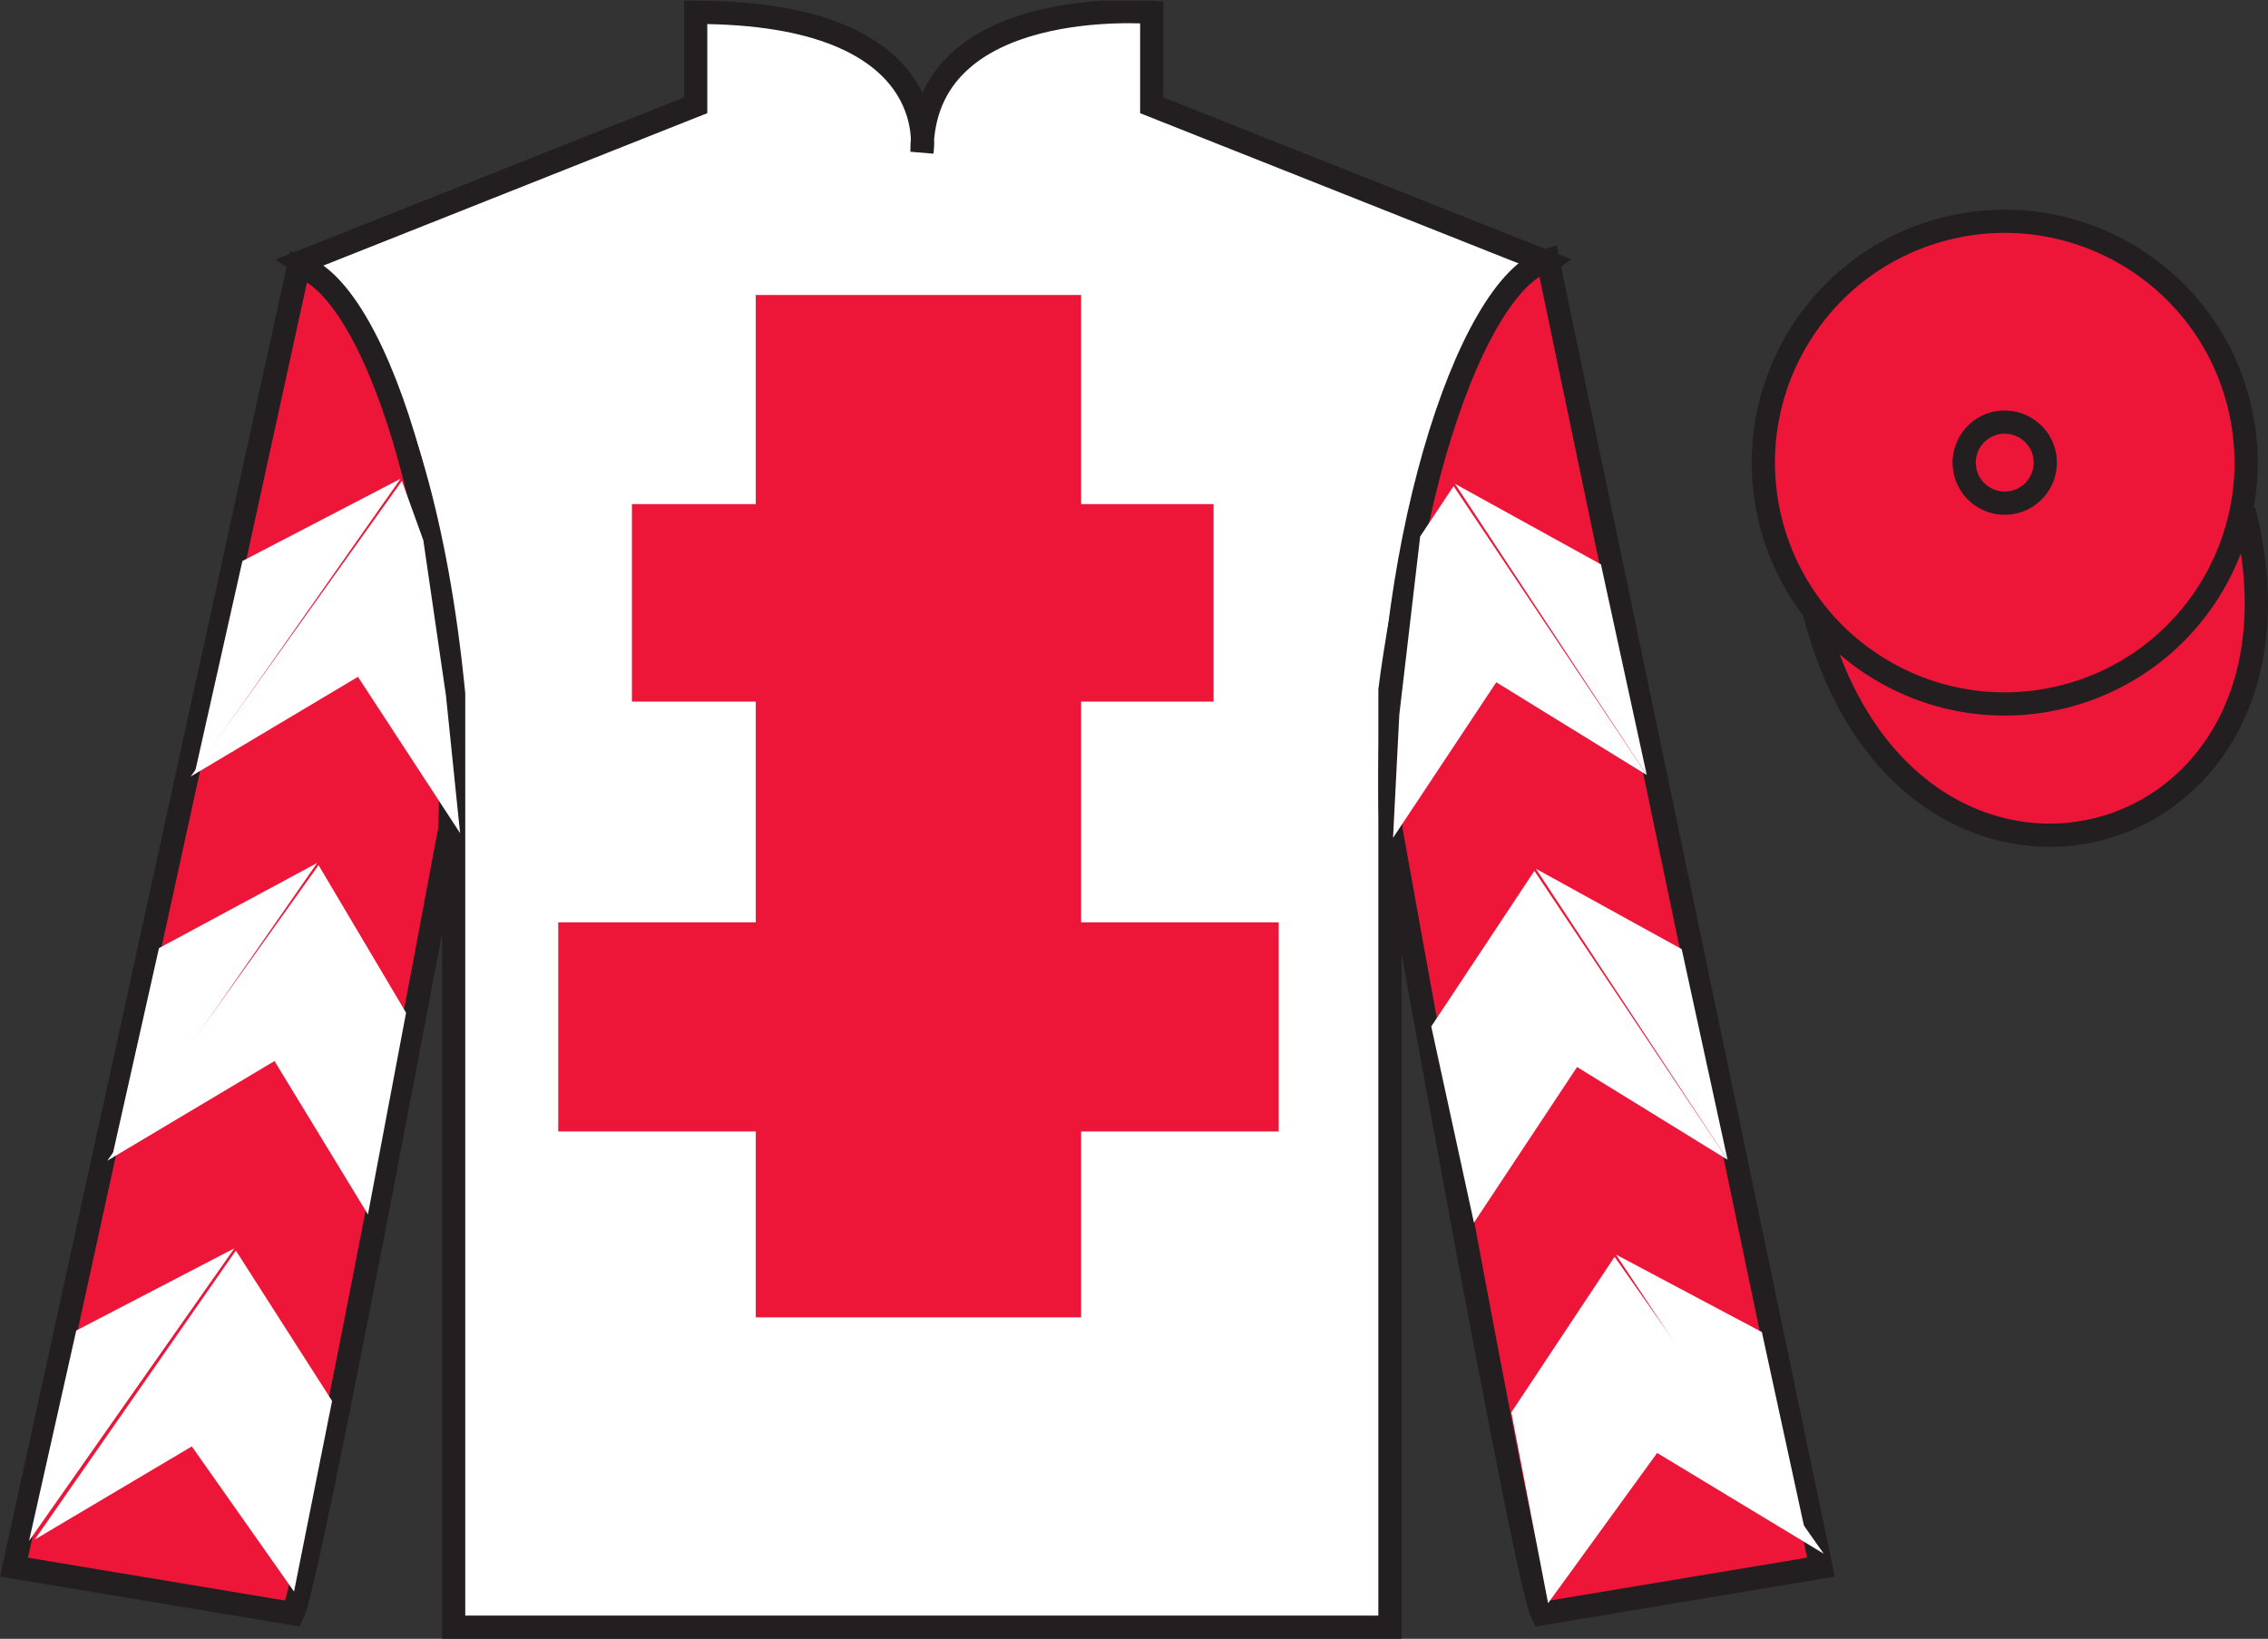
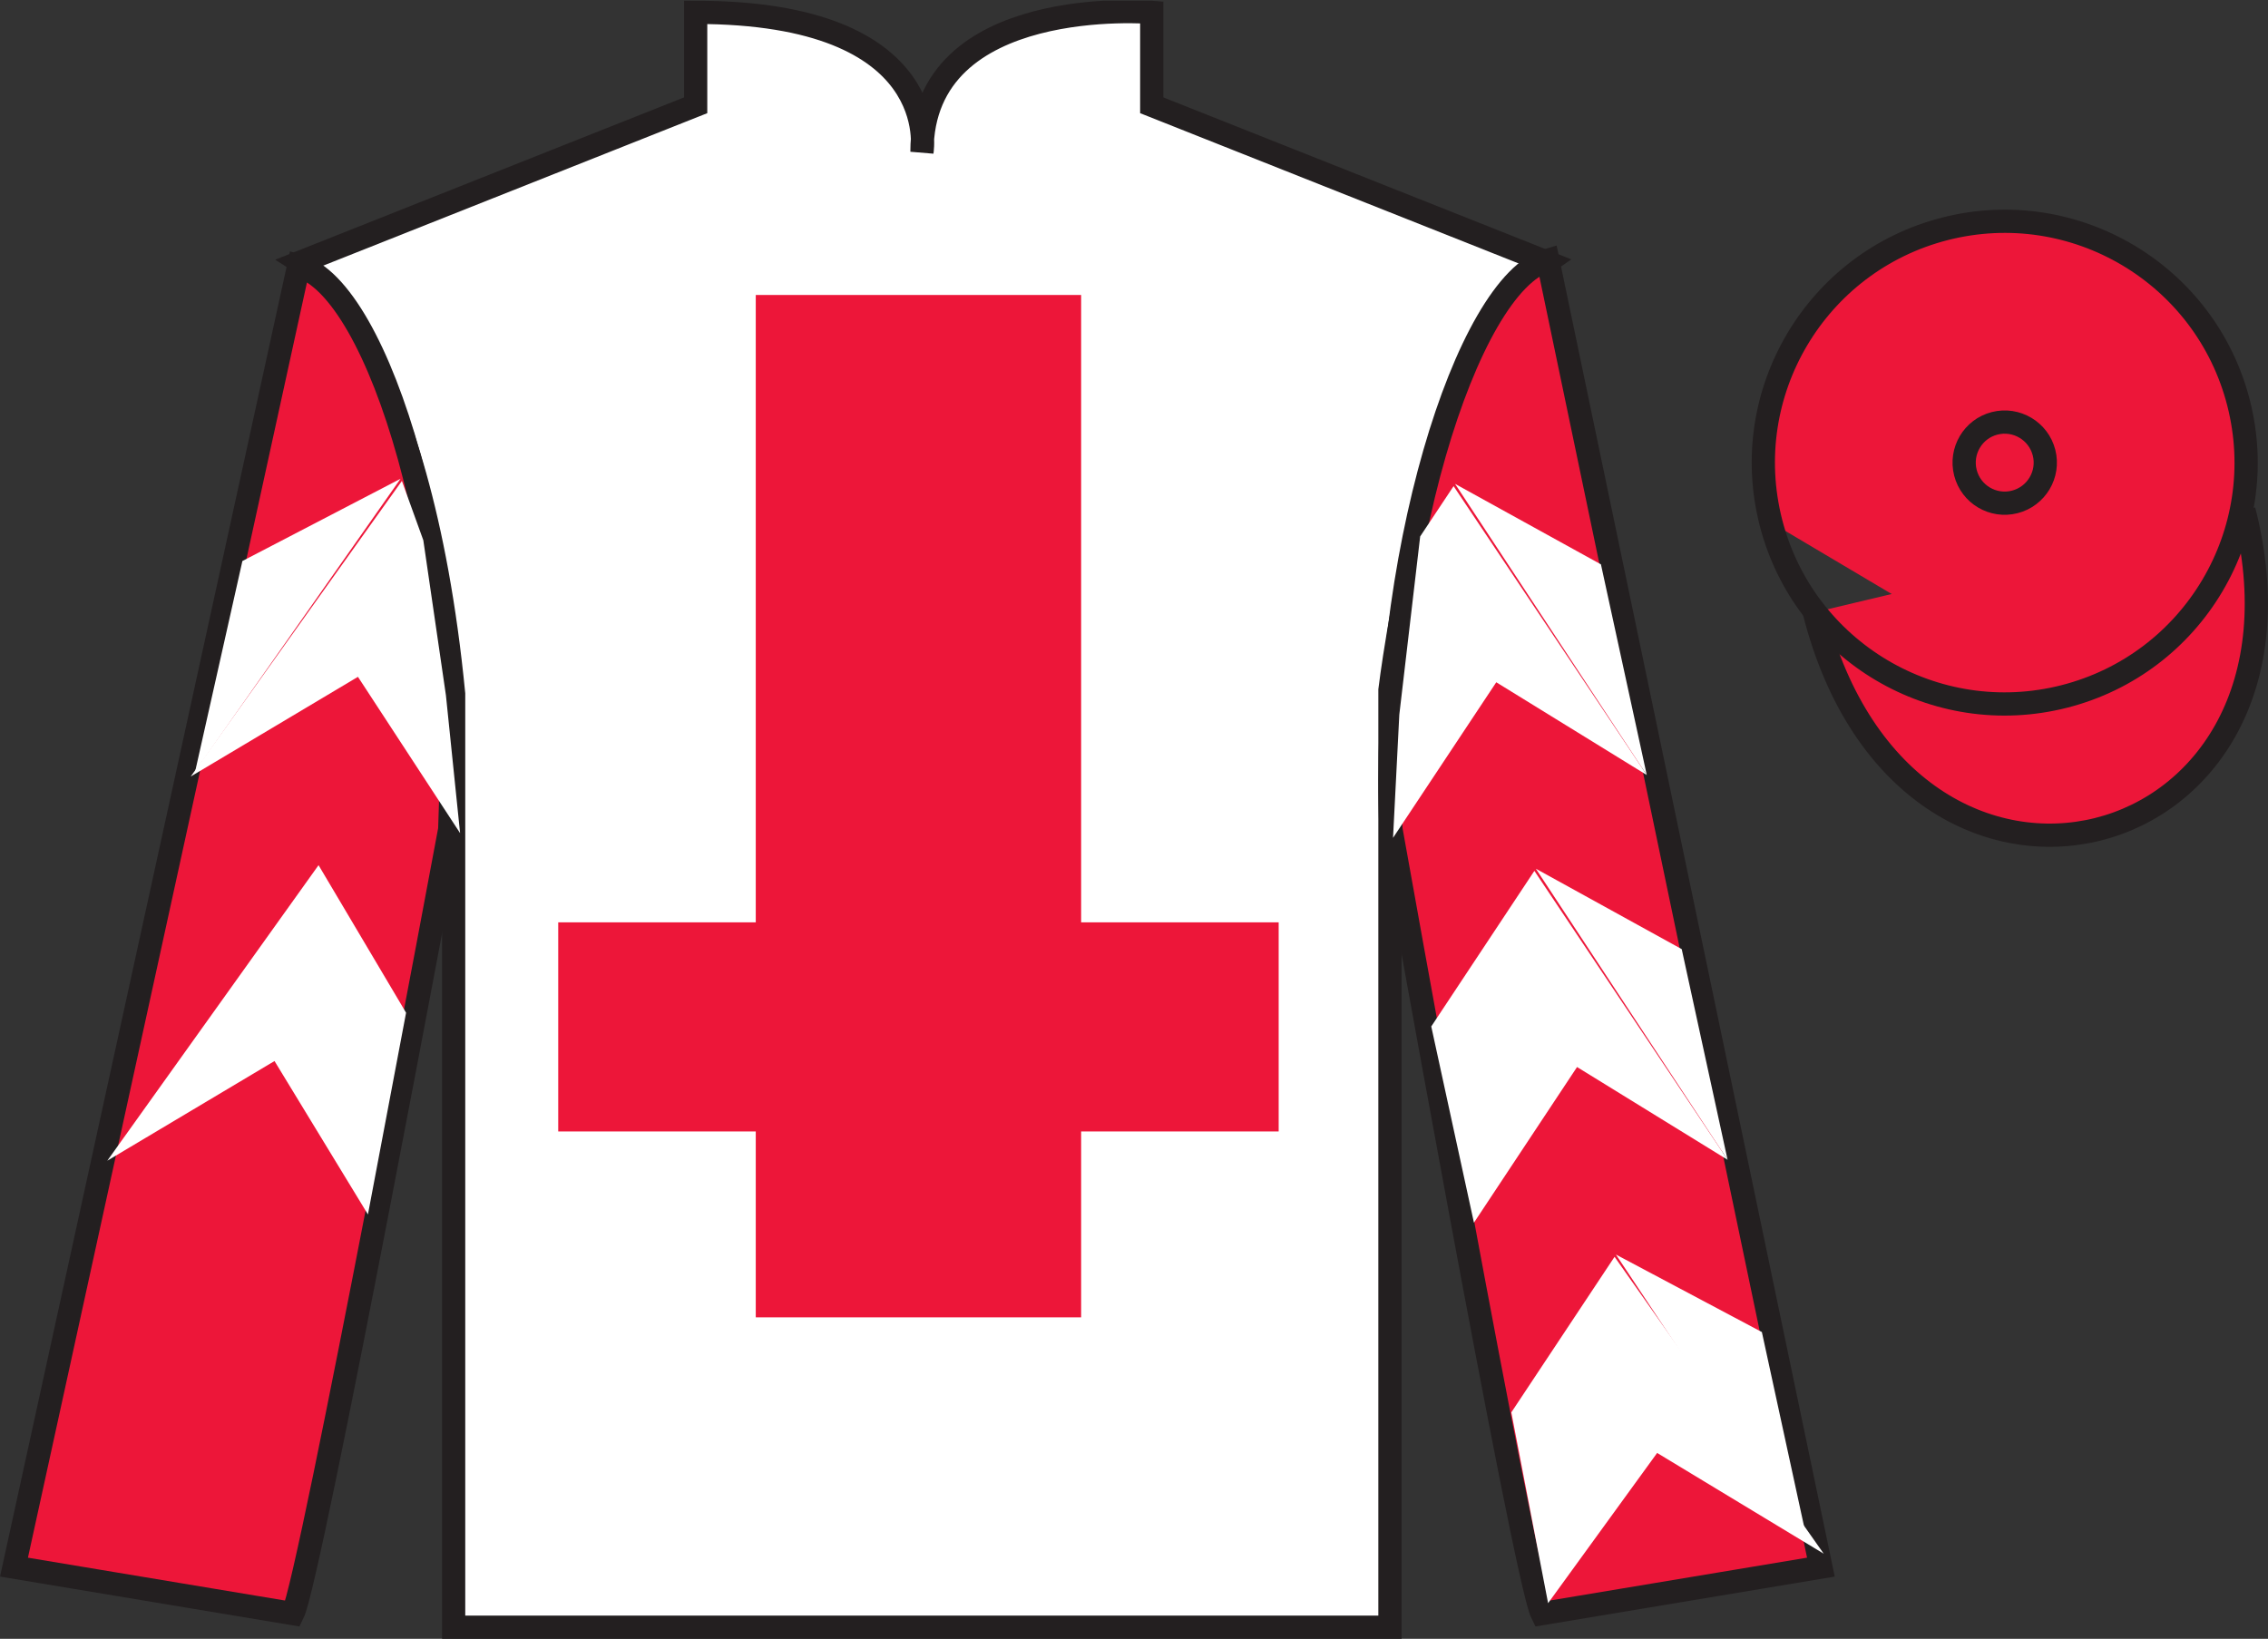
<svg xmlns="http://www.w3.org/2000/svg" width="97.59pt" height="70.53pt" viewBox="0 0 97.59 70.53" version="1.1">
  <rect x="0" y="0" width="97.59" height="70.53" fill="#333333" stroke="none" />
  <defs>
    <clipPath id="clip1">
      <path d="M 0 70.531 L 97.59 70.531 L 97.59 0.031 L 0 0.031 L 0 70.531 Z M 0 70.531 " />
    </clipPath>
  </defs>
  <g id="surface0">
    <g clip-path="url(#clip1)" clip-rule="nonzero">
      <path style="fill-rule:nonzero;fill:rgb(92.863%,8.783%,22.277%);fill-opacity:1;stroke-width:10;stroke-linecap:butt;stroke-linejoin:miter;stroke:rgb(13.73%,12.16%,12.549%);stroke-opacity:1;stroke-miterlimit:4;" d="M 780.703 441.745 C 820.391 286.12 1004.336 333.698 965.547 485.691 " transform="matrix(0.1,0,0,-0.1,0,70.53)" />
      <path style=" stroke:none;fill-rule:nonzero;fill:rgb(100%,100%,100%);fill-opacity:1;" d="M 12.934 11.281 C 12.934 11.281 18.02 14.531 19.52 29.863 C 19.52 29.863 19.52 44.863 19.52 70.031 L 59.809 70.031 L 59.809 29.695 C 59.809 29.695 61.602 14.695 66.559 11.281 L 49.559 4.531 L 49.559 0.531 C 49.559 0.531 39.672 -0.305 39.672 6.531 C 39.672 6.531 40.684 0.531 29.934 0.531 L 29.934 4.531 L 12.934 11.281 " />
      <path style="fill:none;stroke-width:10;stroke-linecap:butt;stroke-linejoin:miter;stroke:rgb(13.73%,12.16%,12.549%);stroke-opacity:1;stroke-miterlimit:4;" d="M 129.336 592.487 C 129.336 592.487 180.195 559.987 195.195 406.667 C 195.195 406.667 195.195 256.667 195.195 4.987 L 598.086 4.987 L 598.086 408.347 C 598.086 408.347 616.016 558.347 665.586 592.487 L 495.586 659.987 L 495.586 699.987 C 495.586 699.987 396.719 708.347 396.719 639.987 C 396.719 639.987 406.836 699.987 299.336 699.987 L 299.336 659.987 L 129.336 592.487 Z M 129.336 592.487 " transform="matrix(0.1,0,0,-0.1,0,70.53)" />
      <path style=" stroke:none;fill-rule:nonzero;fill:rgb(92.863%,8.783%,22.277%);fill-opacity:1;" d="M 32.52 56.695 L 46.52 56.695 L 46.52 12.695 L 32.52 12.695 L 32.52 56.695 Z M 32.52 56.695 " />
-       <path style=" stroke:none;fill-rule:nonzero;fill:rgb(92.863%,8.783%,22.277%);fill-opacity:1;" d="M 27.191 30.195 L 52.219 30.195 L 52.219 21.695 L 27.191 21.695 L 27.191 30.195 Z M 27.191 30.195 " />
      <path style=" stroke:none;fill-rule:nonzero;fill:rgb(92.863%,8.783%,22.277%);fill-opacity:1;" d="M 24.02 48.695 L 55.02 48.695 L 55.02 39.695 L 24.02 39.695 L 24.02 48.695 Z M 24.02 48.695 " />
      <path style=" stroke:none;fill-rule:nonzero;fill:rgb(92.863%,8.783%,22.277%);fill-opacity:1;" d="M 12.602 69.445 C 13.352 67.945 19.352 35.695 19.352 35.695 C 19.852 24.195 16.352 12.445 12.852 11.445 L 0.602 67.445 L 12.602 69.445 " />
      <path style="fill:none;stroke-width:10;stroke-linecap:butt;stroke-linejoin:miter;stroke:rgb(13.73%,12.16%,12.549%);stroke-opacity:1;stroke-miterlimit:4;" d="M 126.016 10.847 C 133.516 25.847 193.516 348.347 193.516 348.347 C 198.516 463.347 163.516 580.847 128.516 590.847 L 6.016 30.847 L 126.016 10.847 Z M 126.016 10.847 " transform="matrix(0.1,0,0,-0.1,0,70.53)" />
      <path style=" stroke:none;fill-rule:nonzero;fill:rgb(92.863%,8.783%,22.277%);fill-opacity:1;" d="M 78.352 67.445 L 66.602 11.195 C 63.102 12.195 59.352 24.195 59.852 35.695 C 59.852 35.695 65.602 67.945 66.352 69.445 L 78.352 67.445 " />
      <path style="fill:none;stroke-width:10;stroke-linecap:butt;stroke-linejoin:miter;stroke:rgb(13.73%,12.16%,12.549%);stroke-opacity:1;stroke-miterlimit:4;" d="M 783.516 30.847 L 666.016 593.347 C 631.016 583.347 593.516 463.347 598.516 348.347 C 598.516 348.347 656.016 25.847 663.516 10.847 L 783.516 30.847 Z M 783.516 30.847 " transform="matrix(0.1,0,0,-0.1,0,70.53)" />
-       <path style=" stroke:none;fill-rule:nonzero;fill:rgb(92.863%,8.783%,22.277%);fill-opacity:1;" d="M 88.828 29.973 C 94.387 28.555 97.742 22.902 96.324 17.344 C 94.906 11.785 89.25 8.43 83.691 9.848 C 78.137 11.266 74.781 16.922 76.199 22.48 C 77.617 28.035 83.27 31.391 88.828 29.973 " />
+       <path style=" stroke:none;fill-rule:nonzero;fill:rgb(92.863%,8.783%,22.277%);fill-opacity:1;" d="M 88.828 29.973 C 94.387 28.555 97.742 22.902 96.324 17.344 C 94.906 11.785 89.25 8.43 83.691 9.848 C 78.137 11.266 74.781 16.922 76.199 22.48 " />
      <path style="fill:none;stroke-width:10;stroke-linecap:butt;stroke-linejoin:miter;stroke:rgb(13.73%,12.16%,12.549%);stroke-opacity:1;stroke-miterlimit:4;" d="M 888.281 405.573 C 943.867 419.753 977.422 476.277 963.242 531.862 C 949.062 587.448 892.5 621.003 836.914 606.823 C 781.367 592.644 747.812 536.081 761.992 480.495 C 776.172 424.948 832.695 391.394 888.281 405.573 Z M 888.281 405.573 " transform="matrix(0.1,0,0,-0.1,0,70.53)" />
      <path style=" stroke:none;fill-rule:nonzero;fill:rgb(92.863%,8.783%,22.277%);fill-opacity:1;" d="M 86.691 21.602 C 87.625 21.363 88.191 20.414 87.953 19.48 C 87.715 18.547 86.762 17.98 85.828 18.219 C 84.895 18.457 84.332 19.41 84.57 20.344 C 84.809 21.277 85.758 21.84 86.691 21.602 " />
      <path style="fill:none;stroke-width:10;stroke-linecap:butt;stroke-linejoin:miter;stroke:rgb(13.73%,12.16%,12.549%);stroke-opacity:1;stroke-miterlimit:4;" d="M 866.914 489.284 C 876.25 491.667 881.914 501.159 879.531 510.495 C 877.148 519.831 867.617 525.495 858.281 523.112 C 848.945 520.73 843.32 511.198 845.703 501.863 C 848.086 492.527 857.578 486.902 866.914 489.284 Z M 866.914 489.284 " transform="matrix(0.1,0,0,-0.1,0,70.53)" />
      <path style=" stroke:none;fill-rule:nonzero;fill:rgb(100%,100%,100%);fill-opacity:1;" d="M 8.207 33.418 L 15.402 29.129 L 19.797 35.855 L 19.188 29.926 L 18.215 23.25 L 17.293 20.699 " />
      <path style=" stroke:none;fill-rule:nonzero;fill:rgb(100%,100%,100%);fill-opacity:1;" d="M 17.234 20.605 L 10.43 24.145 L 8.398 33.199 " />
      <path style=" stroke:none;fill-rule:nonzero;fill:rgb(100%,100%,100%);fill-opacity:1;" d="M 1.059 66.539 L 8.254 62.25 " />
      <path style=" stroke:none;fill-rule:nonzero;fill:rgb(100%,100%,100%);fill-opacity:1;" d="M 14.539 60.543 L 10.148 53.82 " />
      <path style=" stroke:none;fill-rule:nonzero;fill:rgb(100%,100%,100%);fill-opacity:1;" d="M 10.086 53.723 L 3.281 57.262 " />
-       <path style=" stroke:none;fill-rule:nonzero;fill:rgb(100%,100%,100%);fill-opacity:1;" d="M 1.496 66.258 L 8.254 62.25 L 12.652 68.496 L 14.289 60.293 L 10.148 53.82 " />
-       <path style=" stroke:none;fill-rule:nonzero;fill:rgb(100%,100%,100%);fill-opacity:1;" d="M 10.086 53.723 L 3.281 57.262 L 1.25 66.316 " />
      <path style=" stroke:none;fill-rule:nonzero;fill:rgb(100%,100%,100%);fill-opacity:1;" d="M 4.617 49.953 L 11.812 45.664 L 15.832 52.266 L 17.473 43.586 L 13.707 37.234 " />
-       <path style=" stroke:none;fill-rule:nonzero;fill:rgb(100%,100%,100%);fill-opacity:1;" d="M 13.645 37.141 L 6.84 40.805 L 4.809 49.859 " />
      <path style=" stroke:none;fill-rule:nonzero;fill:rgb(100%,100%,100%);fill-opacity:1;" d="M 70.859 33.355 L 64.383 29.363 L 59.941 36.059 L 60.211 30.758 L 61.109 23.086 L 62.547 20.922 " />
      <path style=" stroke:none;fill-rule:nonzero;fill:rgb(100%,100%,100%);fill-opacity:1;" d="M 62.609 20.824 L 68.887 24.289 L 70.859 33.355 " />
      <path style=" stroke:none;fill-rule:nonzero;fill:rgb(100%,100%,100%);fill-opacity:1;" d="M 78.473 66.867 L 71.305 62.531 " />
      <path style=" stroke:none;fill-rule:nonzero;fill:rgb(100%,100%,100%);fill-opacity:1;" d="M 65.031 60.785 L 69.473 54.09 " />
      <path style=" stroke:none;fill-rule:nonzero;fill:rgb(100%,100%,100%);fill-opacity:1;" d="M 78.473 66.867 L 71.305 62.531 L 66.613 68.996 L 65.031 60.785 L 69.473 54.09 " />
      <path style=" stroke:none;fill-rule:nonzero;fill:rgb(100%,100%,100%);fill-opacity:1;" d="M 69.531 53.992 L 75.812 57.328 L 77.781 66.398 " />
      <path style=" stroke:none;fill-rule:nonzero;fill:rgb(100%,100%,100%);fill-opacity:1;" d="M 74.336 49.914 L 67.859 45.922 L 63.422 52.621 L 61.586 44.176 L 66.023 37.48 " />
      <path style=" stroke:none;fill-rule:nonzero;fill:rgb(100%,100%,100%);fill-opacity:1;" d="M 66.086 37.387 L 72.363 40.848 L 74.336 49.914 " />
    </g>
  </g>
</svg>